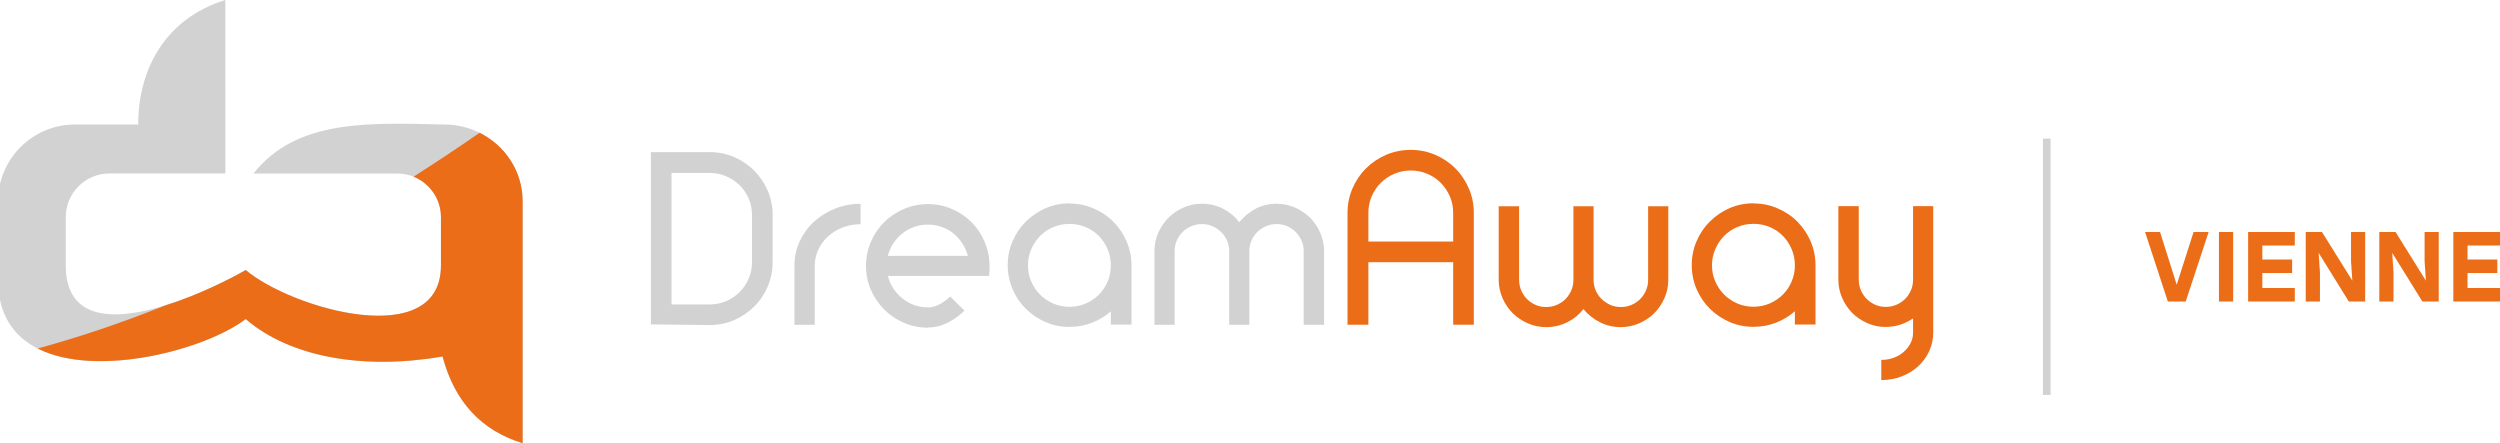
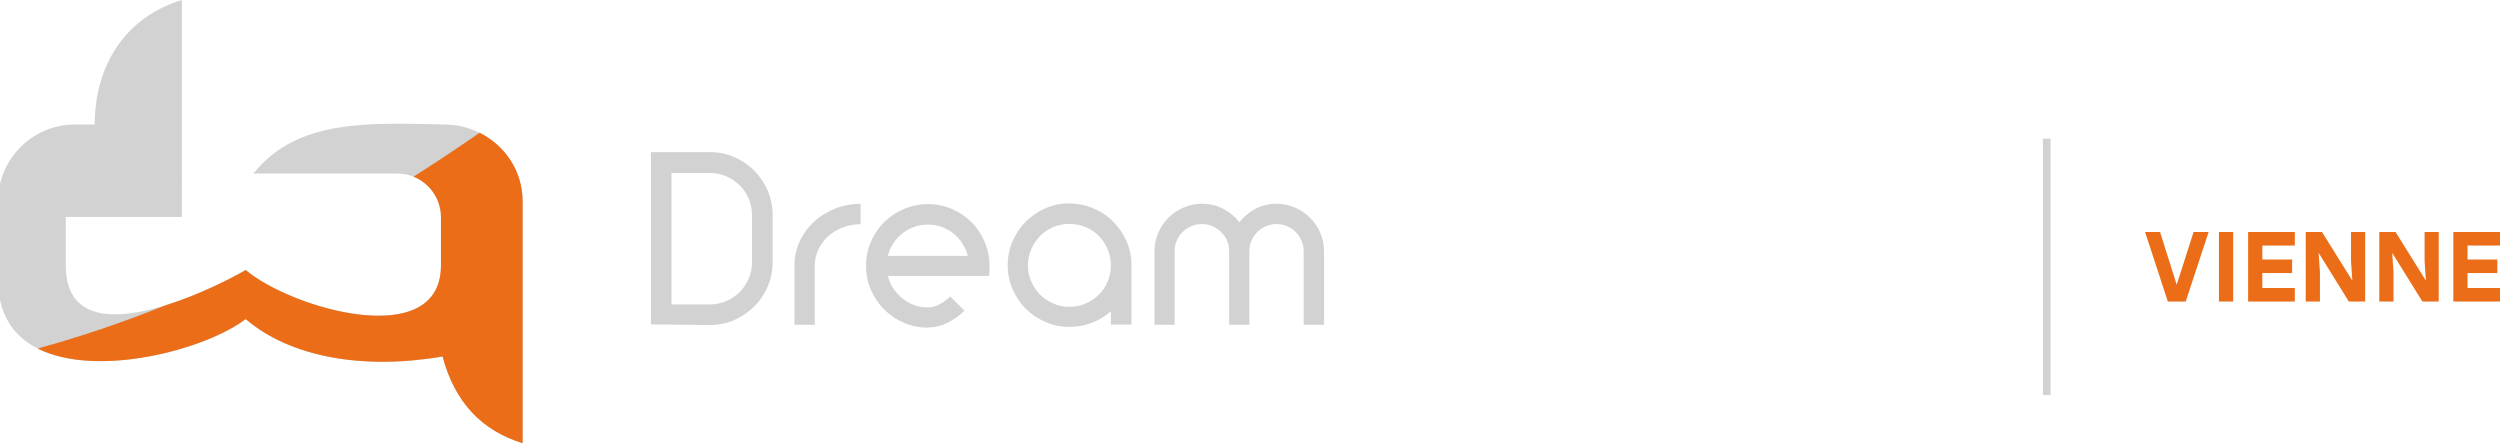
<svg xmlns="http://www.w3.org/2000/svg" id="Calque_2" viewBox="0 0 327.25 58.01">
  <defs>
    <style>.cls-1,.cls-2{fill:#eb6d18;}.cls-3,.cls-4{fill:#d2d2d3;}.cls-5{fill:none;stroke:#d2d2d3;stroke-miterlimit:10;}.cls-4,.cls-2{fill-rule:evenodd;}</style>
  </defs>
  <g>
    <path class="cls-3" d="M157.35,26.67c.99,0,1.91,.22,2.75,.65,.84,.43,1.55,1.02,2.12,1.77,.6-.74,1.31-1.33,2.14-1.77,.83-.43,1.75-.65,2.76-.65,.85,0,1.65,.17,2.4,.5,.75,.33,1.41,.78,1.97,1.33,.56,.56,1,1.21,1.33,1.97,.33,.75,.5,1.56,.5,2.4v9.65h-2.67v-9.65c0-.5-.09-.96-.28-1.38-.19-.42-.44-.8-.76-1.12s-.69-.57-1.12-.76c-.42-.19-.88-.28-1.38-.28s-.96,.09-1.4,.28c-.43,.19-.81,.44-1.13,.76s-.57,.69-.76,1.12c-.19,.42-.28,.88-.28,1.38v9.65h-2.64v-9.65c0-.5-.09-.96-.28-1.38-.19-.42-.44-.8-.78-1.12-.33-.32-.71-.57-1.13-.76-.42-.19-.88-.28-1.38-.28s-.96,.09-1.4,.28c-.43,.19-.81,.44-1.13,.76-.32,.32-.57,.69-.76,1.12-.19,.42-.28,.88-.28,1.38v9.65h-2.64v-9.65c0-.85,.16-1.65,.5-2.4,.33-.75,.77-1.41,1.33-1.97,.56-.56,1.21-1,1.97-1.33,.75-.33,1.56-.5,2.4-.5m-17.34,2.64c-.75,0-1.45,.14-2.11,.42-.66,.28-1.24,.67-1.72,1.16-.49,.5-.87,1.07-1.16,1.74-.29,.66-.43,1.36-.43,2.11s.14,1.45,.43,2.11c.29,.66,.68,1.24,1.16,1.72,.49,.49,1.06,.87,1.72,1.16s1.36,.43,2.11,.43,1.48-.14,2.14-.43c.66-.29,1.24-.68,1.72-1.16,.49-.49,.87-1.06,1.15-1.72,.28-.66,.42-1.36,.42-2.11s-.14-1.45-.42-2.11c-.28-.66-.66-1.24-1.15-1.74-.49-.5-1.06-.88-1.72-1.16-.66-.28-1.37-.42-2.14-.42Zm0-2.67c1.12,0,2.17,.21,3.16,.64,.99,.42,1.86,1,2.59,1.74,.73,.73,1.31,1.59,1.74,2.57,.42,.98,.64,2.03,.64,3.15v7.75h-2.7v-1.74c-.72,.64-1.55,1.14-2.47,1.5-.92,.36-1.91,.54-2.96,.54-1.12,0-2.16-.21-3.13-.64-.97-.42-1.83-1-2.56-1.72-.73-.72-1.31-1.58-1.74-2.56-.42-.98-.64-2.03-.64-3.15s.21-2.17,.64-3.15c.42-.98,1-1.84,1.74-2.57,.73-.73,1.59-1.31,2.56-1.74,.97-.42,2.02-.64,3.13-.64Zm-18.52,16.25c-1.12,0-2.17-.21-3.15-.64-.98-.42-1.84-1-2.57-1.74-.73-.73-1.31-1.59-1.74-2.56-.42-.97-.64-2.02-.64-3.13s.21-2.17,.64-3.16c.42-.99,1-1.85,1.74-2.58,.73-.72,1.59-1.3,2.57-1.72,.98-.42,2.03-.64,3.15-.64s2.17,.21,3.15,.64c.98,.42,1.84,1,2.56,1.72,.72,.72,1.3,1.58,1.72,2.58,.42,.99,.64,2.05,.64,3.16v.46c0,.17-.02,.44-.06,.84h-13.24c.14,.6,.38,1.15,.71,1.64,.33,.5,.72,.93,1.18,1.3,.46,.37,.97,.66,1.54,.87,.57,.21,1.17,.31,1.81,.31,.5,0,.99-.13,1.49-.39,.5-.26,.97-.6,1.43-1.04l1.86,1.86c-.68,.66-1.43,1.19-2.25,1.6-.82,.4-1.66,.6-2.53,.6Zm5.24-9.4c-.17-.58-.41-1.12-.73-1.63-.32-.51-.71-.94-1.16-1.3-.45-.36-.97-.65-1.54-.85-.57-.21-1.17-.31-1.81-.31s-1.25,.1-1.81,.31c-.57,.21-1.08,.49-1.54,.85-.45,.36-.85,.8-1.18,1.3-.33,.51-.57,1.05-.71,1.63h10.48Zm-20.04,9.03h-2.67v-7.75c0-1.12,.23-2.17,.68-3.16,.46-.99,1.08-1.85,1.86-2.57,.79-.72,1.7-1.3,2.75-1.72,1.04-.42,2.17-.64,3.37-.64v2.67c-.83,0-1.6,.14-2.33,.42-.72,.28-1.36,.67-1.91,1.16-.55,.5-.98,1.08-1.29,1.74-.31,.66-.47,1.37-.47,2.11v7.75Zm-21.46-.06V19.91h7.69c1.14,0,2.21,.22,3.21,.65,1,.43,1.88,1.02,2.62,1.77,.74,.74,1.33,1.62,1.77,2.62,.43,1,.65,2.07,.65,3.21v6.14c0,1.14-.22,2.21-.65,3.21-.43,1-1.02,1.88-1.77,2.62-.75,.74-1.62,1.33-2.62,1.77-1,.43-2.07,.65-3.21,.65l-7.69-.09Zm2.7-2.61h4.99c.77,0,1.48-.14,2.16-.43,.67-.29,1.26-.69,1.77-1.19,.51-.51,.9-1.1,1.19-1.77,.29-.67,.43-1.39,.43-2.16v-6.14c0-.77-.15-1.48-.43-2.16-.29-.67-.69-1.26-1.19-1.75-.51-.5-1.1-.89-1.77-1.18-.67-.29-1.39-.43-2.16-.43h-4.99v17.21Z" />
-     <path class="cls-1" d="M246.84,42.8c-.85,0-1.65-.16-2.4-.5-.75-.33-1.41-.77-1.97-1.33-.56-.56-1-1.21-1.33-1.97-.33-.75-.5-1.56-.5-2.4v-9.62h2.67v9.62c0,.5,.09,.96,.28,1.4,.19,.43,.44,.81,.76,1.13,.32,.32,.69,.57,1.12,.76,.42,.19,.88,.28,1.38,.28s.96-.09,1.4-.28c.43-.19,.81-.44,1.13-.76,.32-.32,.57-.7,.76-1.13,.19-.43,.28-.9,.28-1.4v-9.62h2.64v16.56c0,.87-.18,1.68-.53,2.44-.35,.75-.83,1.41-1.44,1.97-.61,.56-1.33,1-2.16,1.32-.83,.32-1.72,.48-2.67,.48v-2.64c.58,0,1.12-.09,1.63-.28,.51-.19,.95-.44,1.32-.78,.37-.33,.67-.71,.88-1.13,.22-.42,.33-.88,.33-1.38v-1.86c-.52,.35-1.08,.63-1.67,.82-.6,.2-1.23,.29-1.89,.29m-17.34-13.49c-.75,0-1.45,.14-2.11,.42-.66,.28-1.24,.67-1.72,1.16s-.87,1.07-1.16,1.74c-.29,.66-.43,1.36-.43,2.11s.14,1.45,.43,2.11c.29,.66,.68,1.24,1.16,1.72,.49,.49,1.06,.87,1.72,1.16s1.36,.43,2.11,.43,1.48-.14,2.14-.43c.66-.29,1.24-.68,1.72-1.16,.49-.49,.87-1.06,1.15-1.72,.28-.66,.42-1.36,.42-2.11s-.14-1.45-.42-2.11c-.28-.66-.66-1.24-1.15-1.74-.49-.5-1.06-.88-1.72-1.16-.66-.28-1.37-.42-2.14-.42Zm0-2.67c1.12,0,2.17,.21,3.16,.64,.99,.42,1.86,1,2.59,1.74,.73,.73,1.31,1.59,1.74,2.57,.42,.98,.64,2.03,.64,3.15v7.75h-2.7v-1.74c-.72,.64-1.55,1.14-2.47,1.5-.92,.36-1.91,.54-2.96,.54-1.12,0-2.16-.21-3.13-.64-.97-.42-1.83-1-2.56-1.72-.73-.72-1.31-1.58-1.74-2.56-.42-.98-.64-2.03-.64-3.15s.21-2.17,.64-3.15c.42-.98,1-1.84,1.74-2.57,.73-.73,1.59-1.31,2.56-1.74,.97-.42,2.02-.64,3.13-.64Zm-27.14,16.19c-.85,0-1.65-.17-2.4-.5-.75-.33-1.41-.78-1.97-1.33-.56-.56-1-1.21-1.33-1.97-.33-.75-.5-1.56-.5-2.4v-9.62h2.67v9.62c0,.5,.09,.96,.28,1.4,.19,.43,.44,.81,.76,1.13,.32,.32,.69,.57,1.12,.76,.42,.19,.88,.28,1.38,.28s.96-.09,1.4-.28c.43-.19,.81-.44,1.13-.76,.32-.32,.57-.7,.76-1.13,.19-.43,.28-.9,.28-1.4v-9.62h2.64v9.62c0,.5,.09,.96,.28,1.4,.19,.43,.44,.81,.78,1.13,.33,.32,.71,.57,1.13,.76,.42,.19,.88,.28,1.38,.28s.96-.09,1.4-.28c.43-.19,.81-.44,1.13-.76,.32-.32,.57-.7,.76-1.13,.19-.43,.28-.9,.28-1.4v-9.62h2.64v9.62c0,.85-.17,1.65-.5,2.4-.33,.75-.78,1.41-1.33,1.97-.56,.56-1.21,1-1.97,1.33-.76,.33-1.56,.5-2.4,.5-.99,0-1.91-.21-2.75-.64-.84-.42-1.56-1-2.16-1.72-.56,.72-1.26,1.3-2.11,1.72-.85,.42-1.77,.64-2.76,.64Zm-23.26-8.5v8.19h-2.73v-14.64c0-1.14,.22-2.21,.65-3.21s1.02-1.88,1.77-2.62c.74-.74,1.62-1.33,2.62-1.77,1-.43,2.08-.65,3.24-.65s2.21,.22,3.21,.65c1,.43,1.88,1.02,2.62,1.77,.75,.74,1.33,1.62,1.77,2.62,.43,1,.65,2.07,.65,3.21v14.64h-2.7v-8.19h-11.1Zm11.1-6.45c0-.77-.14-1.48-.43-2.16-.29-.67-.69-1.26-1.19-1.77-.51-.51-1.1-.91-1.77-1.19-.67-.29-1.39-.43-2.16-.43s-1.48,.14-2.16,.43c-.67,.29-1.26,.69-1.77,1.19-.51,.51-.9,1.1-1.19,1.77s-.43,1.39-.43,2.16v3.75h11.1v-3.75Z" />
  </g>
  <g>
-     <path class="cls-4" d="M33.16,22.72h18.87c.74,0,1.45,.14,2.1,.4,2.1,.84,3.59,2.9,3.59,5.28v6.35c0,11.23-19.38,5.75-25.56,.59-1.98,1.14-6.2,3.29-10.53,4.63-6.39,1.98-13.02,2.19-13.02-5.22v-6.35c0-3.13,2.56-5.69,5.69-5.69h15.2V0c-7.61,2.32-11.41,8.78-11.41,16.3H9.79C4.26,16.3-.26,20.82-.26,26.35v10.27c0,4.59,2.07,7.42,5.2,9.01,7.76,3.93,22.02,.12,27.22-3.86,5.79,4.98,15.35,6.7,25.77,4.9,1.57,5.91,5.06,9.69,10.48,11.35V26.35c0-3.94-2.3-7.32-5.63-8.97h0c-1.33-.66-2.83-1.05-4.41-1.08-9.93-.2-19.45-.81-25.2,6.42" />
+     <path class="cls-4" d="M33.16,22.72h18.87c.74,0,1.45,.14,2.1,.4,2.1,.84,3.59,2.9,3.59,5.28v6.35c0,11.23-19.38,5.75-25.56,.59-1.98,1.14-6.2,3.29-10.53,4.63-6.39,1.98-13.02,2.19-13.02-5.22v-6.35h15.2V0c-7.61,2.32-11.41,8.78-11.41,16.3H9.79C4.26,16.3-.26,20.82-.26,26.35v10.27c0,4.59,2.07,7.42,5.2,9.01,7.76,3.93,22.02,.12,27.22-3.86,5.79,4.98,15.35,6.7,25.77,4.9,1.57,5.91,5.06,9.69,10.48,11.35V26.35c0-3.94-2.3-7.32-5.63-8.97h0c-1.33-.66-2.83-1.05-4.41-1.08-9.93-.2-19.45-.81-25.2,6.42" />
    <path class="cls-2" d="M32.16,35.35c-1.98,1.14-6.2,3.29-10.53,4.63-5.59,2.24-11.15,4.12-16.69,5.64,7.76,3.93,22.02,.12,27.22-3.86,5.79,4.98,15.35,6.7,25.77,4.9,1.57,5.91,5.06,9.69,10.48,11.35V26.35c0-3.94-2.3-7.32-5.63-8.97-2.89,2.01-5.78,3.92-8.65,5.75,2.1,.84,3.59,2.9,3.59,5.28v6.35c0,11.23-19.38,5.75-25.56,.59" />
  </g>
  <line class="cls-5" x1="267.92" y1="18.15" x2="267.92" y2="51.7" />
  <g>
    <path class="cls-1" d="M289.11,30.37l-3,9.1h-2.34l-2.98-9.1h1.96l2.18,6.9,2.21-6.9h1.96Z" />
    <path class="cls-1" d="M290.46,30.37h1.86v9.1h-1.86v-9.1Z" />
    <path class="cls-1" d="M296.14,32.14v1.83h3.9v1.77h-3.9v1.96h4.25v1.77h-6.11v-9.1h6.11v1.77h-4.25Z" />
    <path class="cls-1" d="M309.6,30.37v9.1h-2.14l-3.95-6.37,.17,2.56v3.81h-1.86v-9.1h2.13l3.97,6.37-.17-2.56v-3.81h1.86Z" />
    <path class="cls-1" d="M319.23,30.37v9.1h-2.14l-3.95-6.37,.17,2.56v3.81h-1.86v-9.1h2.13l3.97,6.37-.17-2.56v-3.81h1.86Z" />
    <path class="cls-1" d="M323,32.14v1.83h3.9v1.77h-3.9v1.96h4.25v1.77h-6.11v-9.1h6.11v1.77h-4.25Z" />
  </g>
</svg>